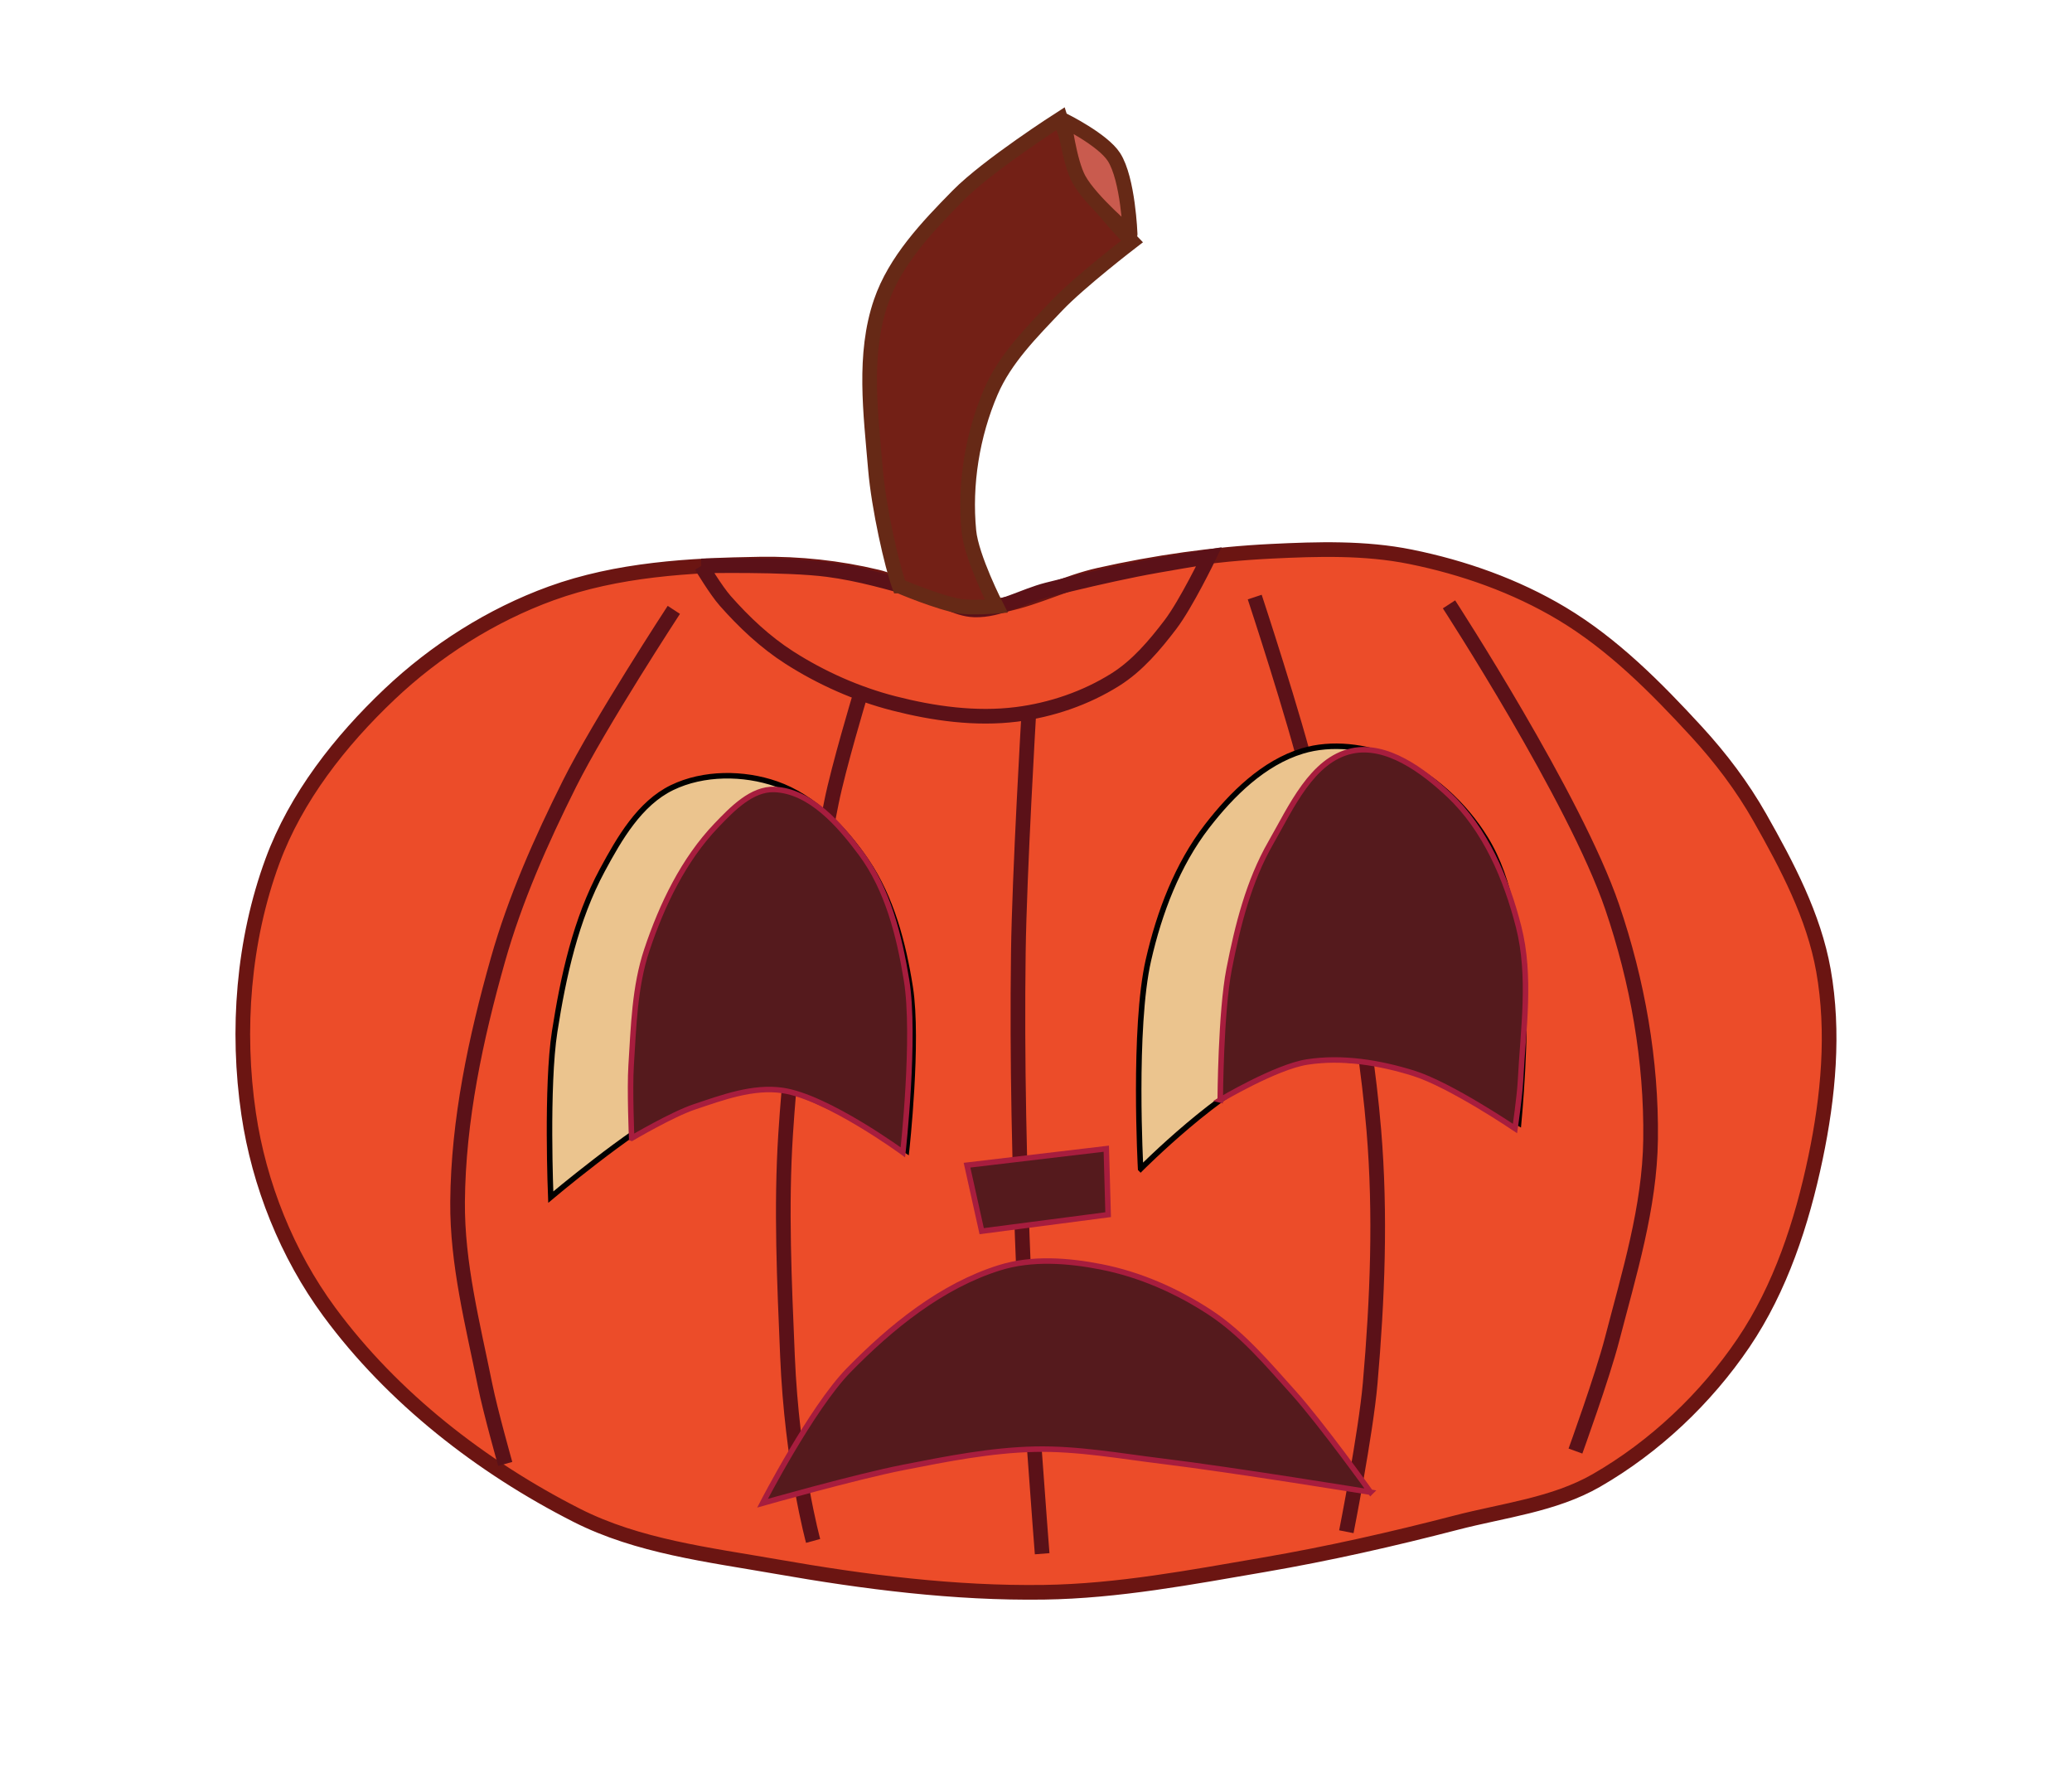
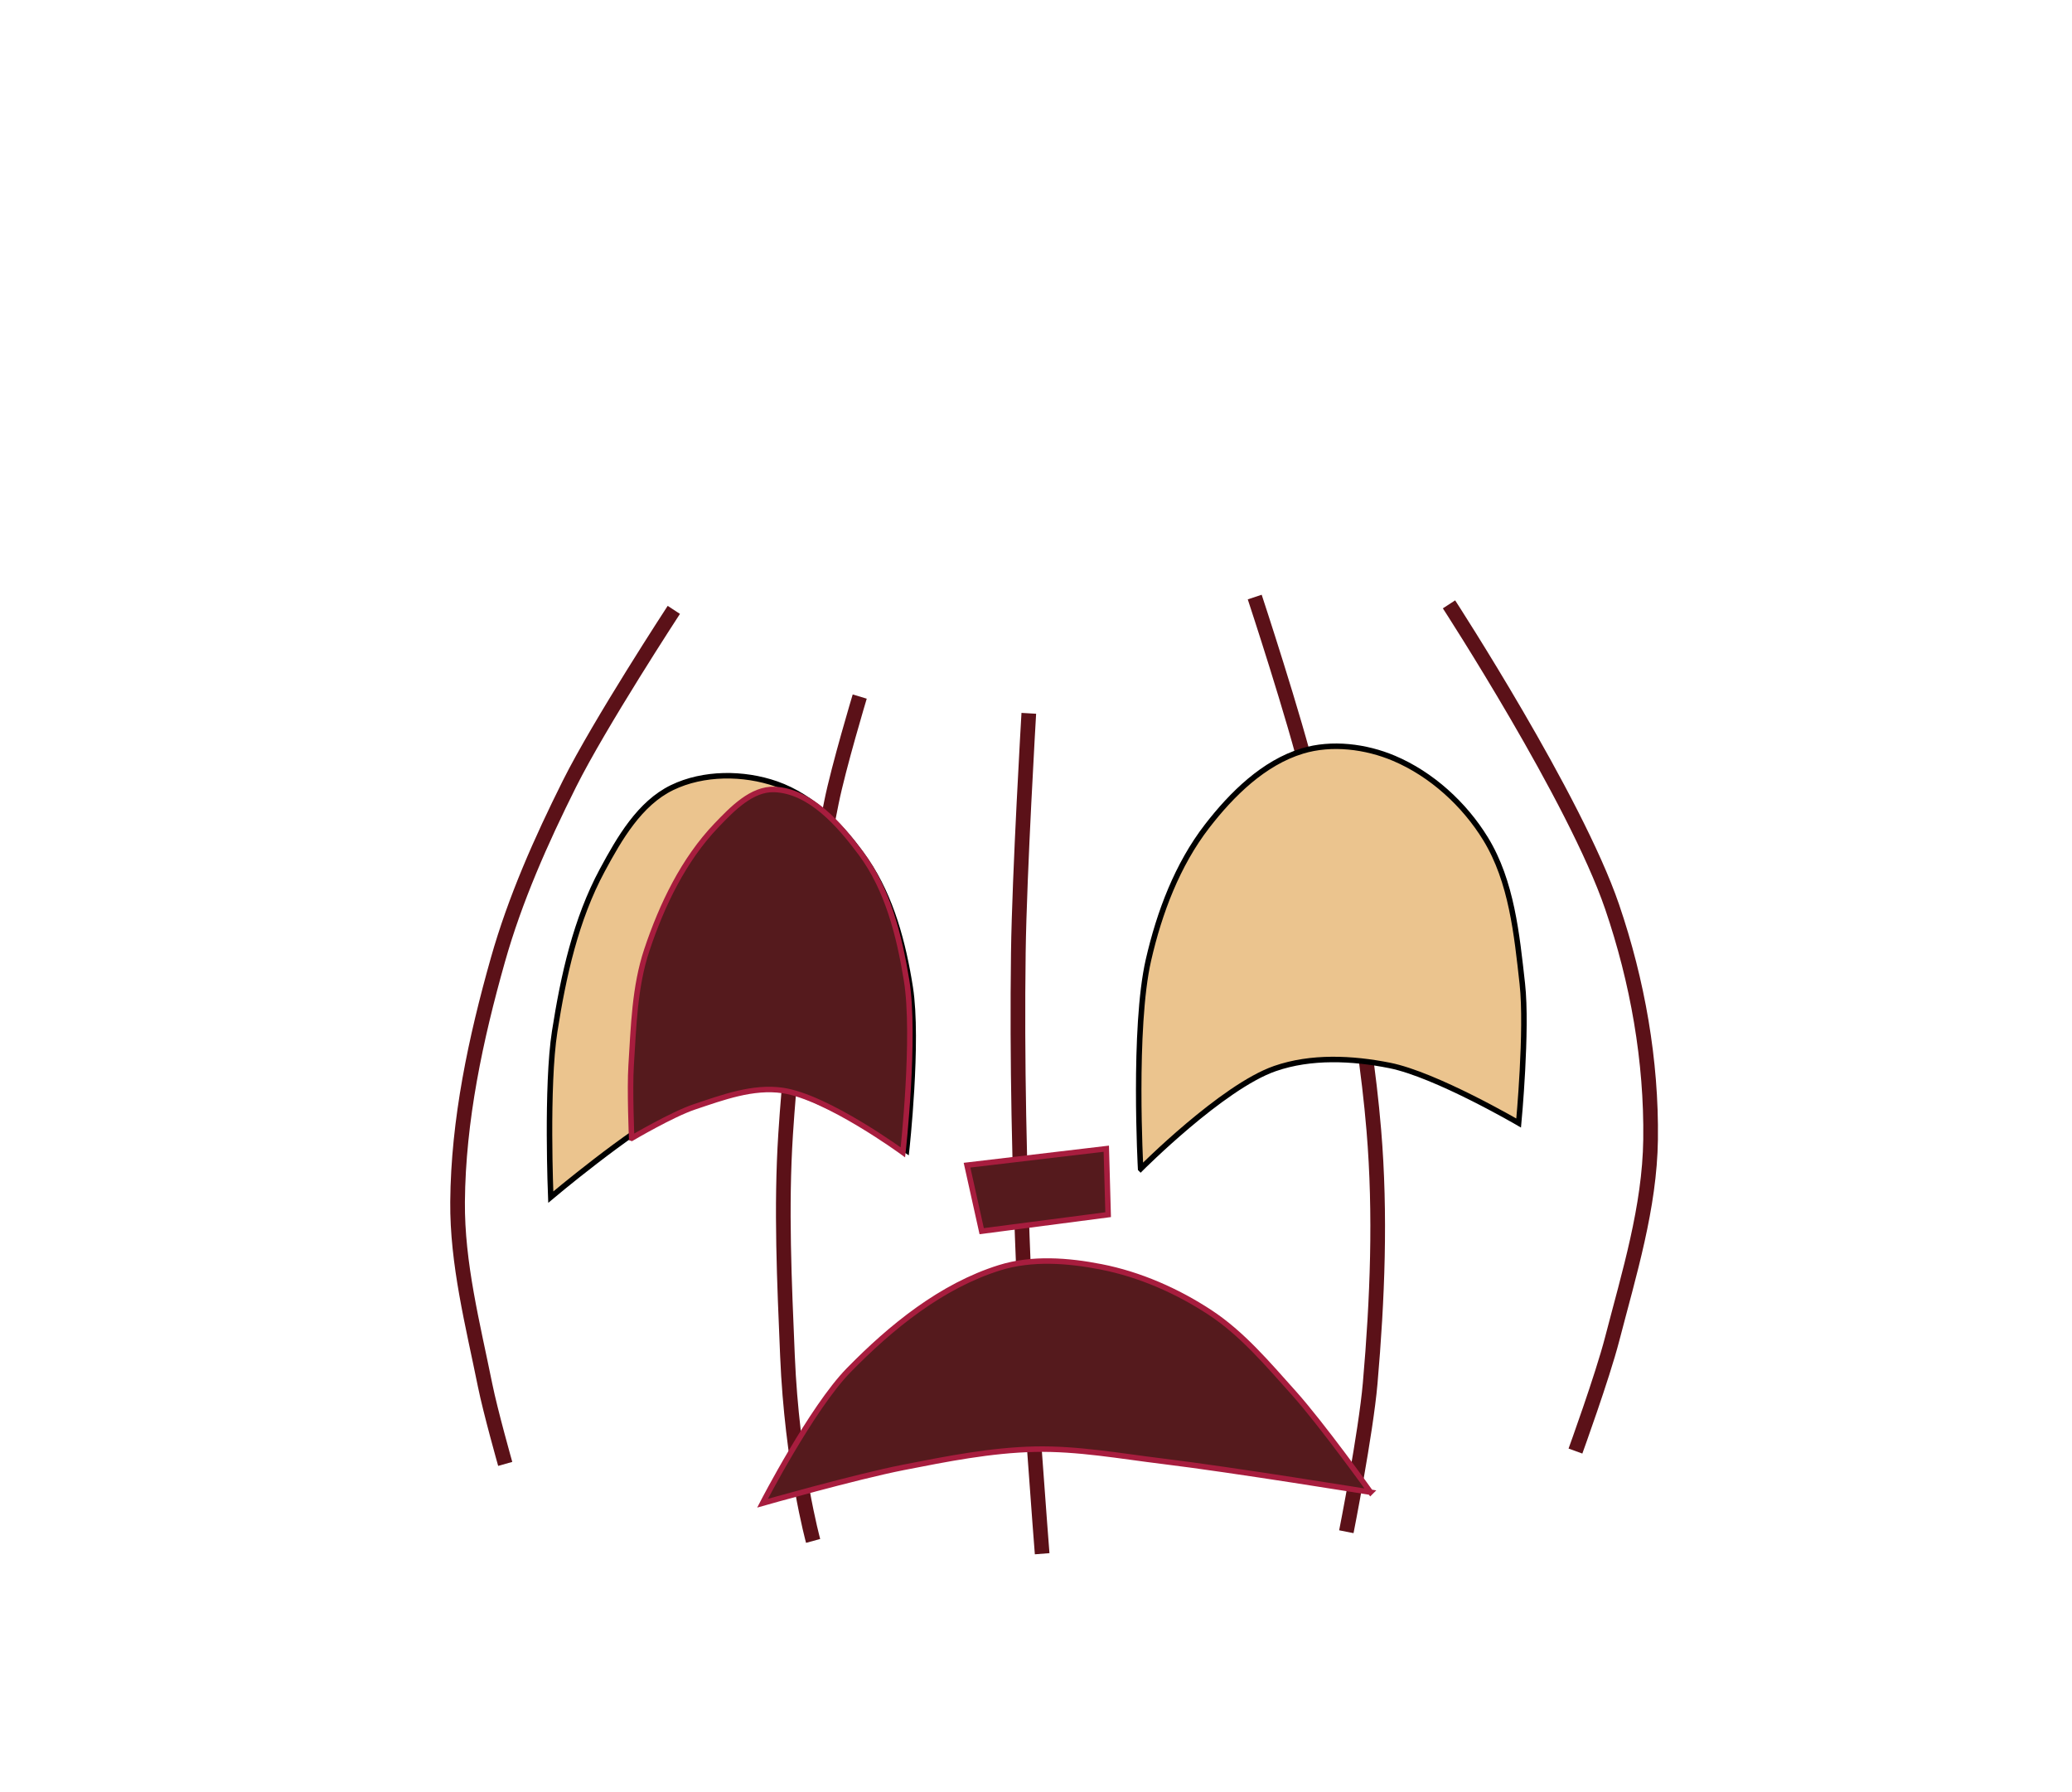
<svg xmlns="http://www.w3.org/2000/svg" id="svg2" viewBox="0 0 289.45 250.26" version="1.1">
  <g id="layer1" transform="translate(-218.47 -468.09)">
-     <path id="path2996" d="m357.87 541.9c5.579-1.174 10.757-3.872 16.32-5.12 9.877-2.216 19.97-3.664 30.08-4.16 8.103-0.397 16.368-0.646 24.32 0.96 9.222 1.863 18.35 5.089 26.423 9.92 8.935 5.348 16.449 12.921 23.497 20.587 4.216 4.586 8.026 9.618 11.093 15.04 4.741 8.379 9.408 17.188 11.093 26.667 1.912 10.757 0.857 22.054-1.387 32.747-2.374 11.315-6.104 22.747-12.587 32.32-6.569 9.7-15.521 18.159-25.676 24-7.38 4.245-16.217 5.221-24.457 7.36-11.098 2.881-22.3 5.42-33.6 7.36-12.714 2.182-25.502 4.614-38.4 4.8-15.643 0.225-31.31-1.779-46.72-4.48-11.824-2.072-24.176-3.526-34.88-8.96-16.623-8.44-32.145-20.509-43.2-35.52-7.376-10.016-12.264-22.254-14.08-34.56-2.158-14.627-0.95-30.286 4.16-44.16 4.098-11.127 11.826-20.965 20.434-29.12 8.045-7.622 17.79-13.814 28.206-17.6 11.54-4.195 24.202-4.933 36.48-5.12 6.867-0.105 13.803 0.636 20.48 2.24 3.217 0.773 6.082 2.673 9.28 3.52 3.34 0.884 6.786 1.523 10.24 1.6 0.966 0.021 1.935-0.121 2.88-0.32z" transform="matrix(.8 0 0 .8 72.639 119)" stroke="#6b1512" stroke-width="2.56" fill="#ec4c29" />
-     <path id="path2998" d="m316.44 547.14s11.823-0.252 17.664 0.512c4.433 0.58 8.761 1.83 13.056 3.072 2.515 0.727 4.808 2.477 7.424 2.56 3.538 0.113 6.807-1.951 10.24-2.816 4.075-1.027 8.169-1.984 12.288-2.816 3.397-0.686 10.24-1.792 10.24-1.792s-3.177 6.584-5.376 9.472c-2.193 2.88-4.616 5.751-7.68 7.68-4.134 2.603-8.977 4.257-13.824 4.864-5.696 0.713-11.592-0.108-17.152-1.536-5.144-1.321-10.118-3.538-14.592-6.4-3.361-2.15-6.32-4.944-8.96-7.936-1.3-1.473-3.328-4.864-3.328-4.864z" stroke="#5b1118" stroke-width="2.048" fill="none" />
-     <path id="path3000" d="m344.09 549.95c-1.024-2.816-2.862-10.831-3.328-16.384-0.65-7.742-1.749-15.945 0.768-23.296 1.979-5.781 6.467-10.491 10.752-14.848 4.188-4.259 14.336-10.752 14.336-10.752s2.067 6.727 3.84 9.728c1.634 2.766 6.144 7.424 6.144 7.424s-7.33 5.622-10.496 8.96c-3.476 3.666-7.225 7.389-9.216 12.032-2.588 6.034-3.708 12.921-3.072 19.456 0.361 3.708 3.84 10.496 3.84 10.496s-3.435 0.273-5.12 0c-2.93-0.475-8.448-2.816-8.448-2.816z" stroke="#662916" stroke-width="2.048" fill="#732016" />
-     <path id="path3002" stroke-linejoin="round" d="m367.13 484.93s5.392 2.672 6.949 5.083c1.993 3.087 2.267 10.789 2.267 10.789s-5.495-4.604-7.168-7.68c-1.344-2.473-2.048-8.192-2.048-8.192z" stroke="#662916" stroke-linecap="round" stroke-width="2.048" fill="#c95b4e" />
    <path id="path3004" d="m312.6 553.28s-10.368 15.862-14.592 24.32c-3.95 7.911-7.579 16.067-9.984 24.576-3.107 10.989-5.539 22.373-5.632 33.792-0.07 8.629 2.129 17.143 3.84 25.6 0.751 3.712 2.816 11.008 2.816 11.008" stroke="#5b1118" stroke-width="2.048" fill="none" />
    <path id="path3006" d="m338.57 565.39s-2.941 9.778-3.95 14.775c-3.086 15.284-5.395 30.776-6.4 46.336-0.665 10.304-0.176 20.659 0.256 30.976 0.635 15.139 3.584 25.856 3.584 25.856" stroke="#5b1118" stroke-width="2.048" fill="none" />
    <path id="path3008" d="m362.19 567.73s-1.313 22.275-1.463 33.426c-0.202 15.105 0.141 30.219 0.768 45.312 0.536 12.902 2.56 38.656 2.56 38.656" stroke="#5b1118" stroke-width="2.048" fill="none" />
    <path id="path3010" d="m393.75 551.49s5.594 16.939 7.68 25.6c3.88 16.109 7.58 32.384 8.96 48.896 0.981 11.736 0.509 23.595-0.512 35.328-0.607 6.974-3.328 20.736-3.328 20.736" stroke="#5b1118" stroke-width="2.048" fill="none" />
    <path id="path3012" d="m420.89 552.51s17.611 27.102 22.784 42.24c3.552 10.394 5.521 21.528 5.376 32.512-0.125 9.472-3 18.735-5.376 27.904-1.374 5.303-5.12 15.616-5.12 15.616" stroke="#5b1118" stroke-width="2.048" fill="none" />
    <path id="path3014" d="m295.41 635.31s-0.647-15.524 0.549-23.15c1.213-7.736 2.941-15.635 6.656-22.528 2.384-4.424 5.207-9.323 9.728-11.52 4.378-2.127 9.998-2.12 14.592-0.512 5.198 1.82 9.441 6.202 12.544 10.752 3.512 5.151 5.175 11.506 6.144 17.664 1.181 7.504-0.512 22.784-0.512 22.784s-13.767-9.215-21.65-9.582c-3.789-0.176-7.415 1.887-10.789 3.621-6.314 3.245-17.262 12.471-17.262 12.471z" stroke="#000" stroke-width=".768" fill="#ebc48e" />
    <path id="path3016" d="m306.71 627.08s-0.29-6.785-0.073-10.167c0.347-5.414 0.475-10.982 2.194-16.128 2.106-6.305 5.131-12.607 9.728-17.408 2.2-2.297 4.941-5.143 8.119-5.01 4.999 0.209 9.082 4.909 12.069 8.923 3.742 5.03 5.353 11.513 6.363 17.701 1.293 7.918-0.512 24.064-0.512 24.064s-10.559-7.729-16.786-8.643c-4.151-0.609-8.396 0.969-12.373 2.304-3.084 1.035-8.728 4.364-8.728 4.364z" stroke="#a71d3e" stroke-width=".768" fill="#551a1d" />
    <path id="path3018" d="m377.81 631.36s-1.078-19.695 1.097-29.184c1.52-6.63 4.032-13.307 8.192-18.688 3.456-4.471 7.904-8.859 13.312-10.496 4.097-1.24 8.859-0.646 12.8 1.024 5.233 2.217 9.836 6.414 12.8 11.264 3.626 5.934 4.351 13.313 5.12 20.224 0.718 6.448-0.512 19.456-0.512 19.456s-11.575-6.763-18.03-8.046c-5.239-1.041-10.973-1.314-16.018 0.439-7.372 2.561-18.761 14.007-18.761 14.007z" stroke="#000" stroke-width=".768" fill="#ebc48e" />
-     <path id="path3020" d="m388.93 621.74s0.07-12.29 1.243-18.286c1.188-6.072 2.735-12.261 5.815-17.627 2.842-4.951 5.755-11.641 11.337-12.837 4.855-1.04 9.953 2.741 13.568 6.144 5.059 4.762 8.018 11.699 9.728 18.432 1.765 6.948 0.625 14.345 0.256 21.504-0.115 2.23-0.768 6.656-0.768 6.656s-9.05-6.125-14.193-7.725c-4.751-1.478-9.927-2.324-14.845-1.564-4.364 0.675-12.142 5.303-12.142 5.303z" stroke="#a71d3e" stroke-width=".768" fill="#551a1d" />
    <path id="path3022" d="m353.56 630.85 19.456-2.304 0.256 9.216-17.664 2.304z" stroke="#a71d3e" stroke-width=".768" fill="#551a1d" />
    <path id="path3024" d="m409.93 676.53s-19.3-3.14-29.003-4.32c-5.944-0.723-11.898-1.82-17.885-1.69-6.18 0.134-12.302 1.357-18.369 2.544-6.642 1.3-19.68 5.003-19.68 5.003s6.87-13.302 12.028-18.574c5.943-6.074 12.979-11.79 21.091-14.322 4.512-1.408 9.541-1.033 14.18-0.122 5.39 1.058 10.609 3.348 15.201 6.363 4.52 2.968 8.083 7.217 11.696 11.24 3.91 4.351 10.74 13.879 10.74 13.879z" stroke="#a71d3e" stroke-width=".768" fill="#551a1d" />
  </g>
</svg>